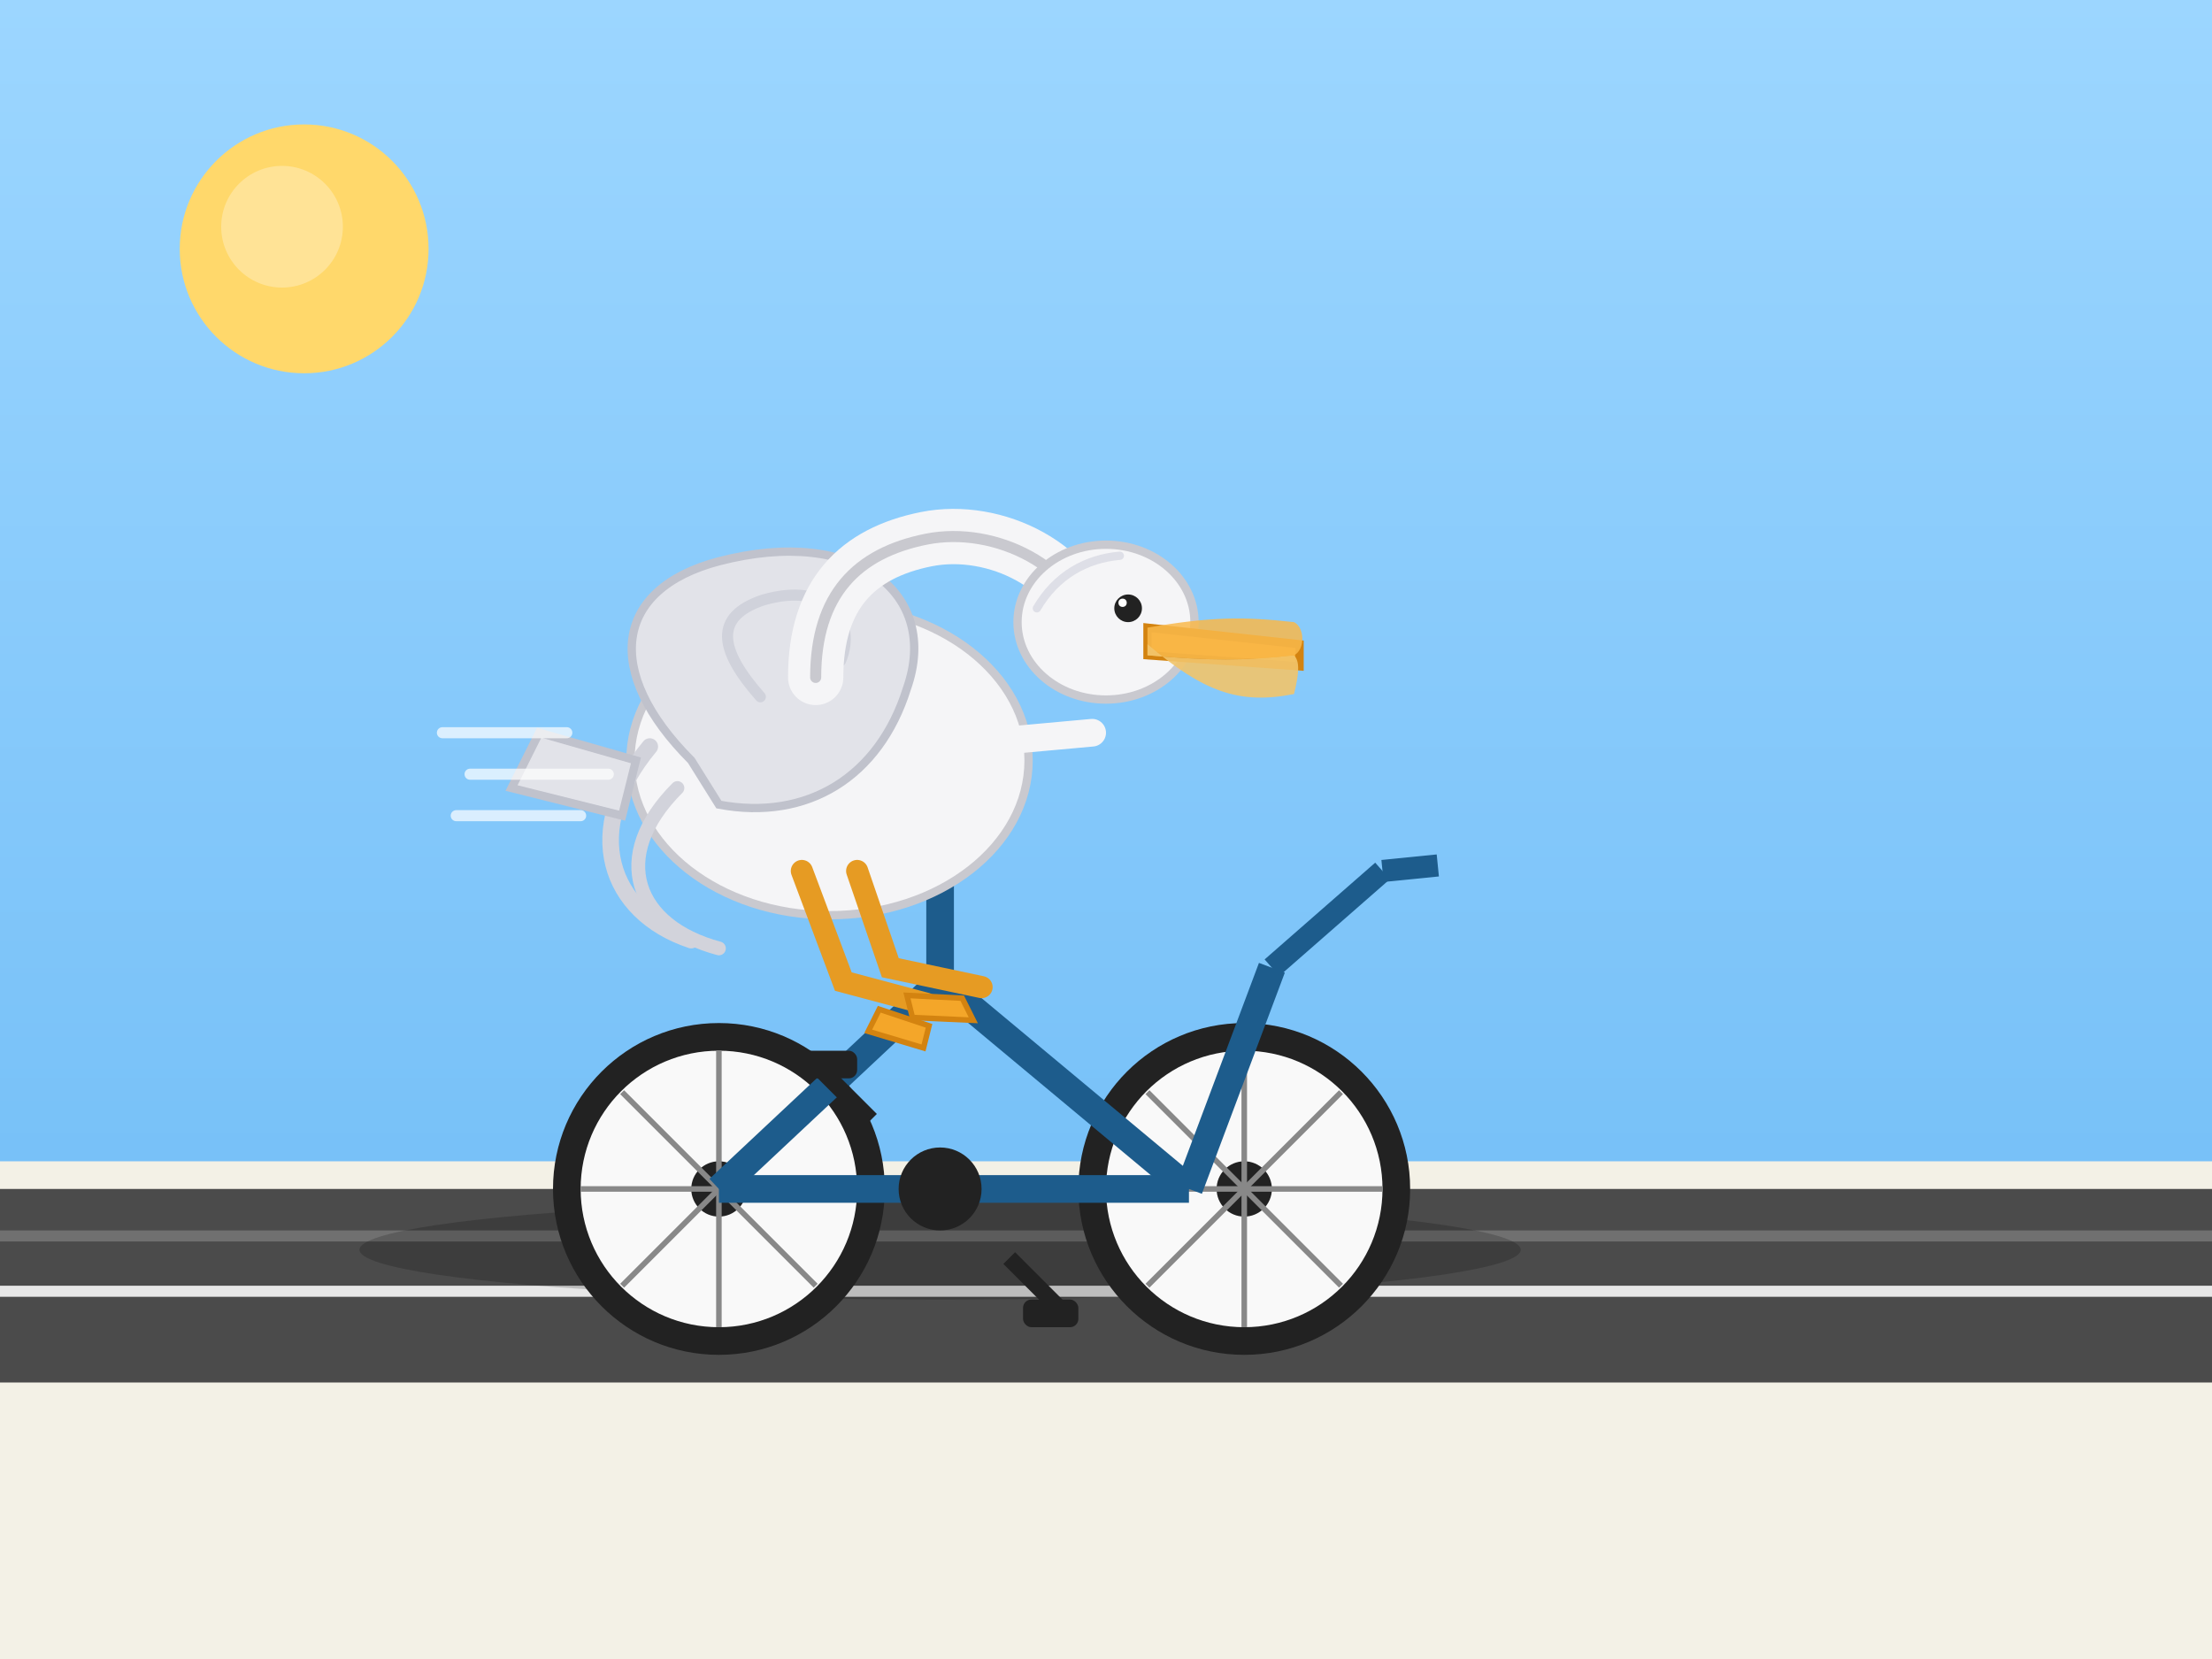
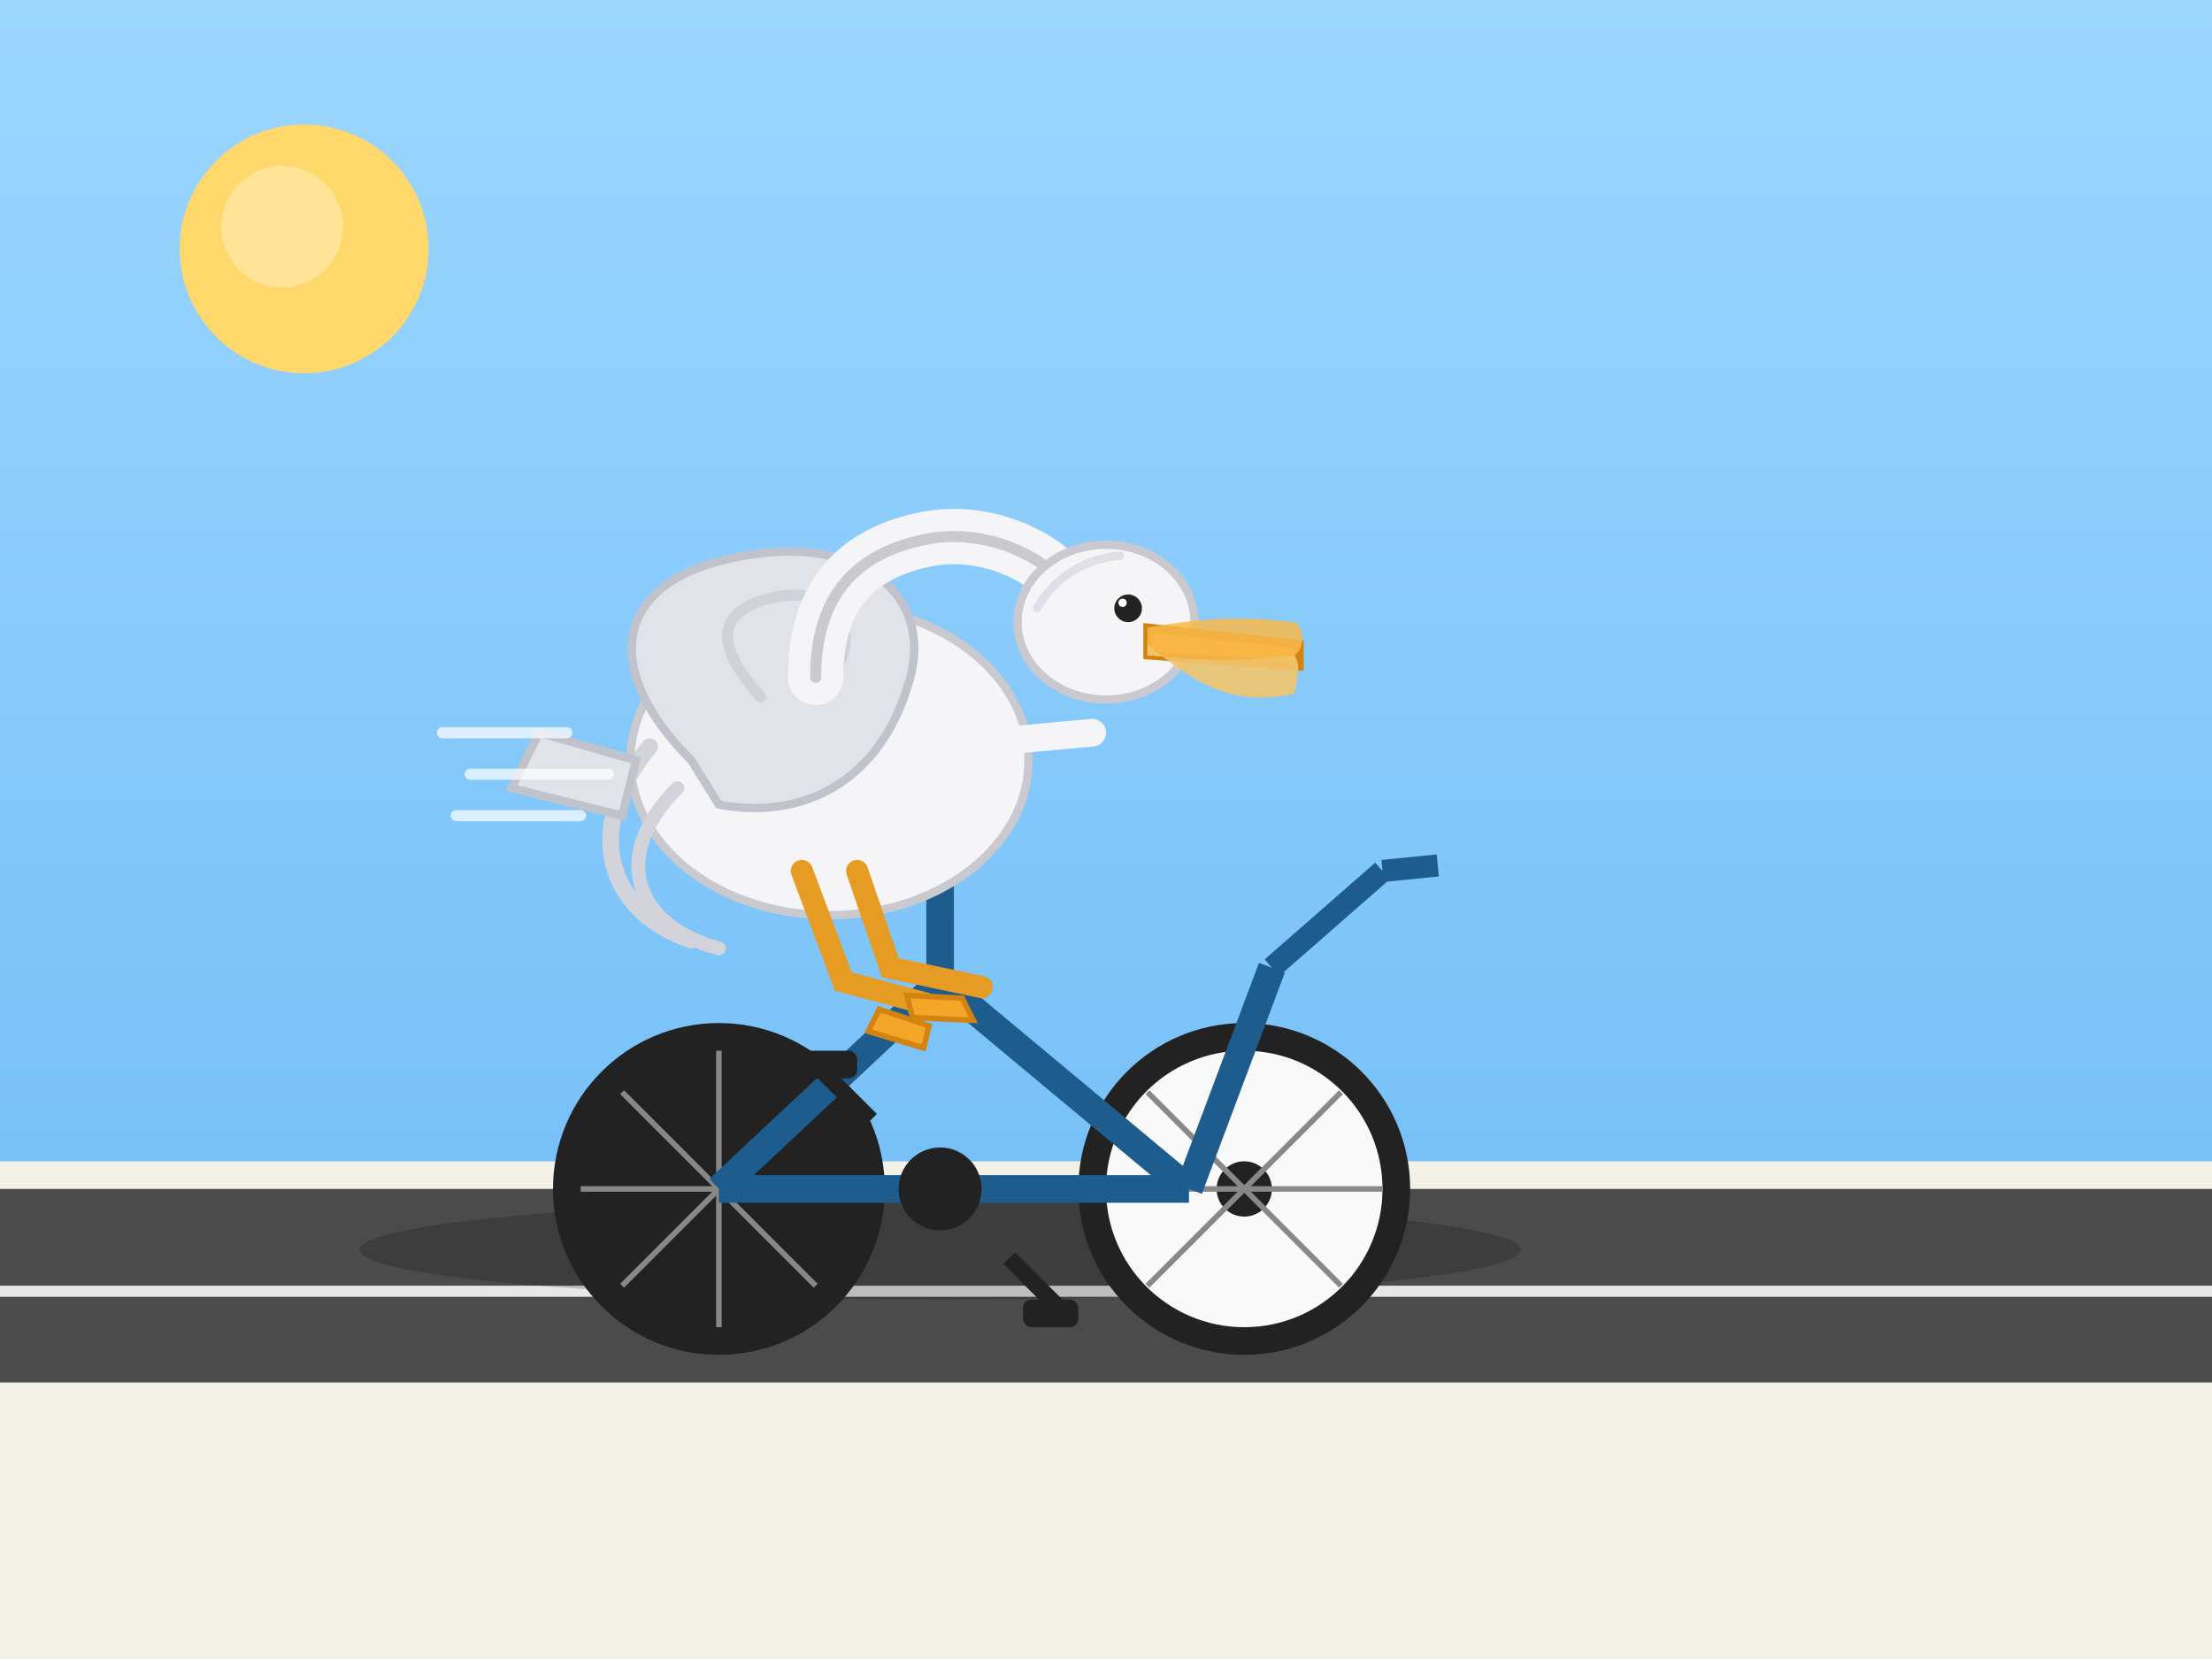
<svg xmlns="http://www.w3.org/2000/svg" width="800" height="600" viewBox="0 0 800 600">
  <rect x="0" y="0" width="800" height="600" fill="#333333" stroke="none" />
  <defs>
    <linearGradient id="skyGrad" x1="0" y1="0" x2="0" y2="1">
      <stop offset="0%" stop-color="#9cd6ff" />
      <stop offset="100%" stop-color="#68b8f5" />
    </linearGradient>
  </defs>
  <rect width="800" height="600" fill="url(#skyGrad)" />
  <rect y="420" width="800" height="180" fill="#f3f1e6" />
  <circle cx="110" cy="90" r="45" fill="#ffd86b" />
  <circle cx="102" cy="82" r="22" fill="#ffe6a1" opacity="0.8" />
  <rect y="430" width="800" height="70" fill="#4b4b4b" />
-   <rect y="445" width="800" height="4" fill="#757575" opacity="0.9" />
  <rect y="465" width="800" height="4" fill="#f9f9f9" opacity="0.9" />
  <ellipse cx="340" cy="452" rx="210" ry="18" fill="#000000" opacity="0.18" />
  <g id="bike">
    <g id="rear-wheel" transform="translate(260,430)">
      <circle r="60" fill="#222222" />
-       <circle r="50" fill="#f9f9f9" />
      <circle r="10" fill="#222222" />
      <g stroke="#888888" stroke-width="2">
        <line x1="0" y1="-50" x2="0" y2="50" />
        <line x1="-50" y1="0" x2="50" y2="0" />
        <line x1="-35" y1="-35" x2="35" y2="35" />
        <line x1="-35" y1="35" x2="35" y2="-35" />
      </g>
    </g>
    <g id="front-wheel" transform="translate(450,430)">
      <circle r="60" fill="#222222" />
      <circle r="50" fill="#f9f9f9" />
      <circle r="10" fill="#222222" />
      <g stroke="#888888" stroke-width="2">
-         <line x1="0" y1="-50" x2="0" y2="50" />
        <line x1="-50" y1="0" x2="50" y2="0" />
        <line x1="-35" y1="-35" x2="35" y2="35" />
        <line x1="-35" y1="35" x2="35" y2="-35" />
      </g>
    </g>
    <g stroke="#1d5c8c" stroke-width="10" fill="none">
      <line x1="260" y1="430" x2="340" y2="355" />
      <line x1="340" y1="355" x2="430" y2="430" />
      <line x1="260" y1="430" x2="430" y2="430" />
      <line x1="340" y1="355" x2="340" y2="305" />
      <line x1="430" y1="430" x2="460" y2="350" />
    </g>
    <g stroke="#1d5c8c" stroke-width="8" fill="none">
      <line x1="460" y1="350" x2="500" y2="315" />
      <line x1="500" y1="315" x2="520" y2="313" />
    </g>
    <g stroke="#1d5c8c" stroke-width="8" fill="none">
-       <line x1="340" y1="305" x2="340" y2="275" />
      <line x1="320" y1="275" x2="365" y2="275" />
    </g>
    <g transform="translate(340,430)">
      <circle r="15" fill="#222222" />
      <g stroke="#222222" stroke-width="6">
        <line x1="-25" y1="-25" x2="-45" y2="-45" />
        <line x1="25" y1="25" x2="45" y2="45" />
      </g>
      <g fill="#222222">
        <rect x="-50" y="-50" width="20" height="10" rx="3" />
        <rect x="30" y="40" width="20" height="10" rx="3" />
      </g>
    </g>
  </g>
  <g id="pelican" transform="translate(300,205)">
    <ellipse cx="0" cy="70" rx="72" ry="56" fill="#f5f5f7" stroke="#c9c9cf" stroke-width="3" />
    <path d="M -50 70 C -82 38 -78 8 -40 -2 C 10 -15 40 10 28 44 C 18 76 -8 92 -40 86 Z" fill="#e2e3e9" stroke="#c0c2cc" stroke-width="3" />
    <path d="M -25 47 C -40 30 -42 18 -24 12 C 0 5 10 20 4 34" fill="none" stroke="#d0d2db" stroke-width="4" stroke-linecap="round" />
    <path d="M -5 40 C -5 10 10 -5 35 -10 C 60 -15 90 0 95 25" fill="none" stroke="#f5f5f7" stroke-width="20" stroke-linecap="round" />
    <path d="M -5 40 C -5 10 10 -5 35 -10 C 60 -15 90 0 95 25" fill="none" stroke="#c9c9cf" stroke-width="4" stroke-linecap="round" />
    <ellipse cx="100" cy="20" rx="32" ry="28" fill="#f5f5f7" stroke="#c9c9cf" stroke-width="3" />
    <path d="M 75 15 C 82 3 93 -3 105 -4" fill="none" stroke="#dedfe7" stroke-width="3" stroke-linecap="round" />
    <circle cx="108" cy="15" r="5" fill="#222222" />
    <circle cx="106" cy="13" r="1.5" fill="#ffffff" />
    <path d="M 115 22 L 170 28 L 170 36 L 115 32 Z" fill="#f6a623" stroke="#d38310" stroke-width="3" />
    <path d="M 115 22 C 138 18 150 18 168 20 C 172 22 172 30 168 32 C 150 34 138 34 115 32 Z" fill="#f9b94c" opacity="0.85" />
    <path d="M 115 28 C 135 45 148 50 168 46 C 170 38 170 34 168 32 C 150 34 138 34 115 32 Z" fill="#f2c46b" opacity="0.9" />
    <path d="M -65 65 C -90 95 -80 125 -50 135" fill="none" stroke="#d2d3db" stroke-width="6" stroke-linecap="round" />
    <path d="M -55 80 C -80 105 -70 130 -40 138" fill="none" stroke="#d2d3db" stroke-width="5" stroke-linecap="round" />
    <path d="M -70 70 L -105 60 L -115 80 L -75 90 Z" fill="#e2e3e9" stroke="#c0c2cc" stroke-width="3" />
    <g stroke="#e69b23" stroke-width="8" stroke-linecap="round" fill="none">
      <path d="M -10 110 L 5 150 L 35 158" />
      <path d="M 10 110 L 22 145 L 55 152" />
    </g>
    <g fill="#f4a629" stroke="#d38310" stroke-width="2">
      <path d="M 28 155 L 48 156 L 52 164 L 30 163 Z" />
      <path d="M 18 160 L 36 166 L 34 174 L 14 168 Z" />
    </g>
    <g stroke="#f5f5f7" stroke-width="10" stroke-linecap="round">
      <line x1="40" y1="65" x2="95" y2="60" />
    </g>
    <g stroke="#ffffff" stroke-width="4" stroke-linecap="round" opacity="0.7">
      <line x1="-130" y1="75" x2="-80" y2="75" />
      <line x1="-135" y1="90" x2="-90" y2="90" />
      <line x1="-140" y1="60" x2="-95" y2="60" />
    </g>
  </g>
</svg>